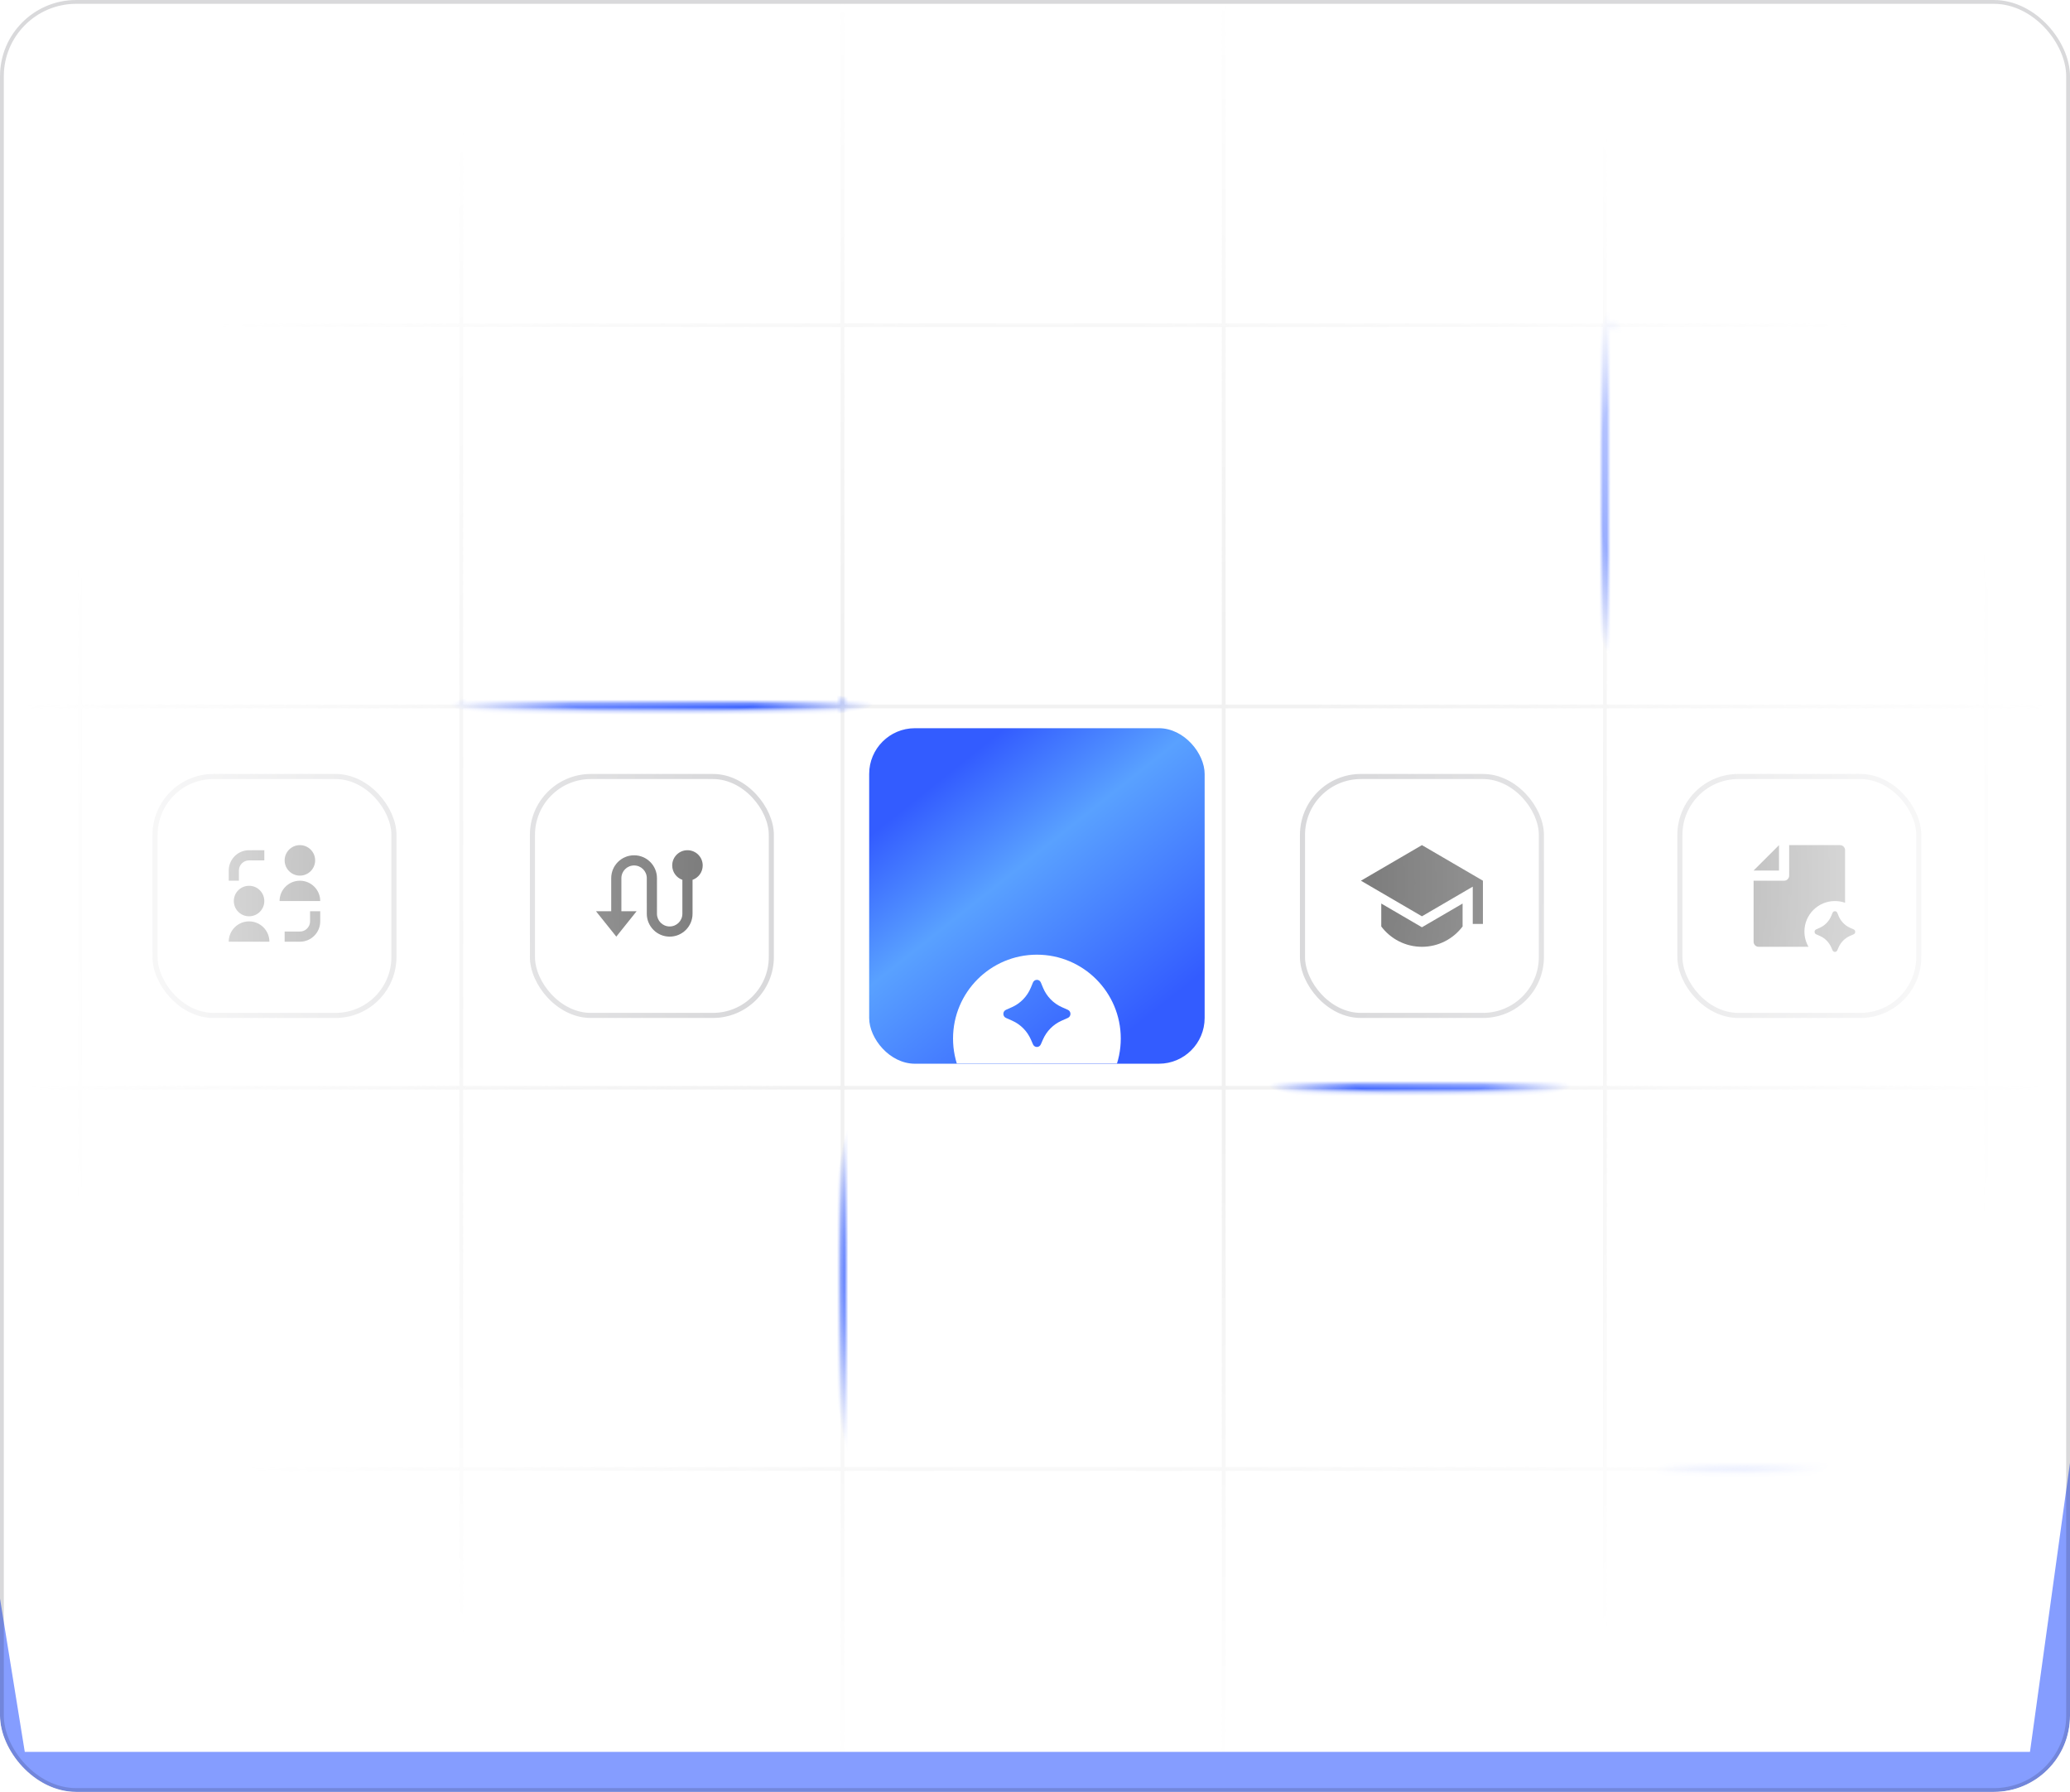
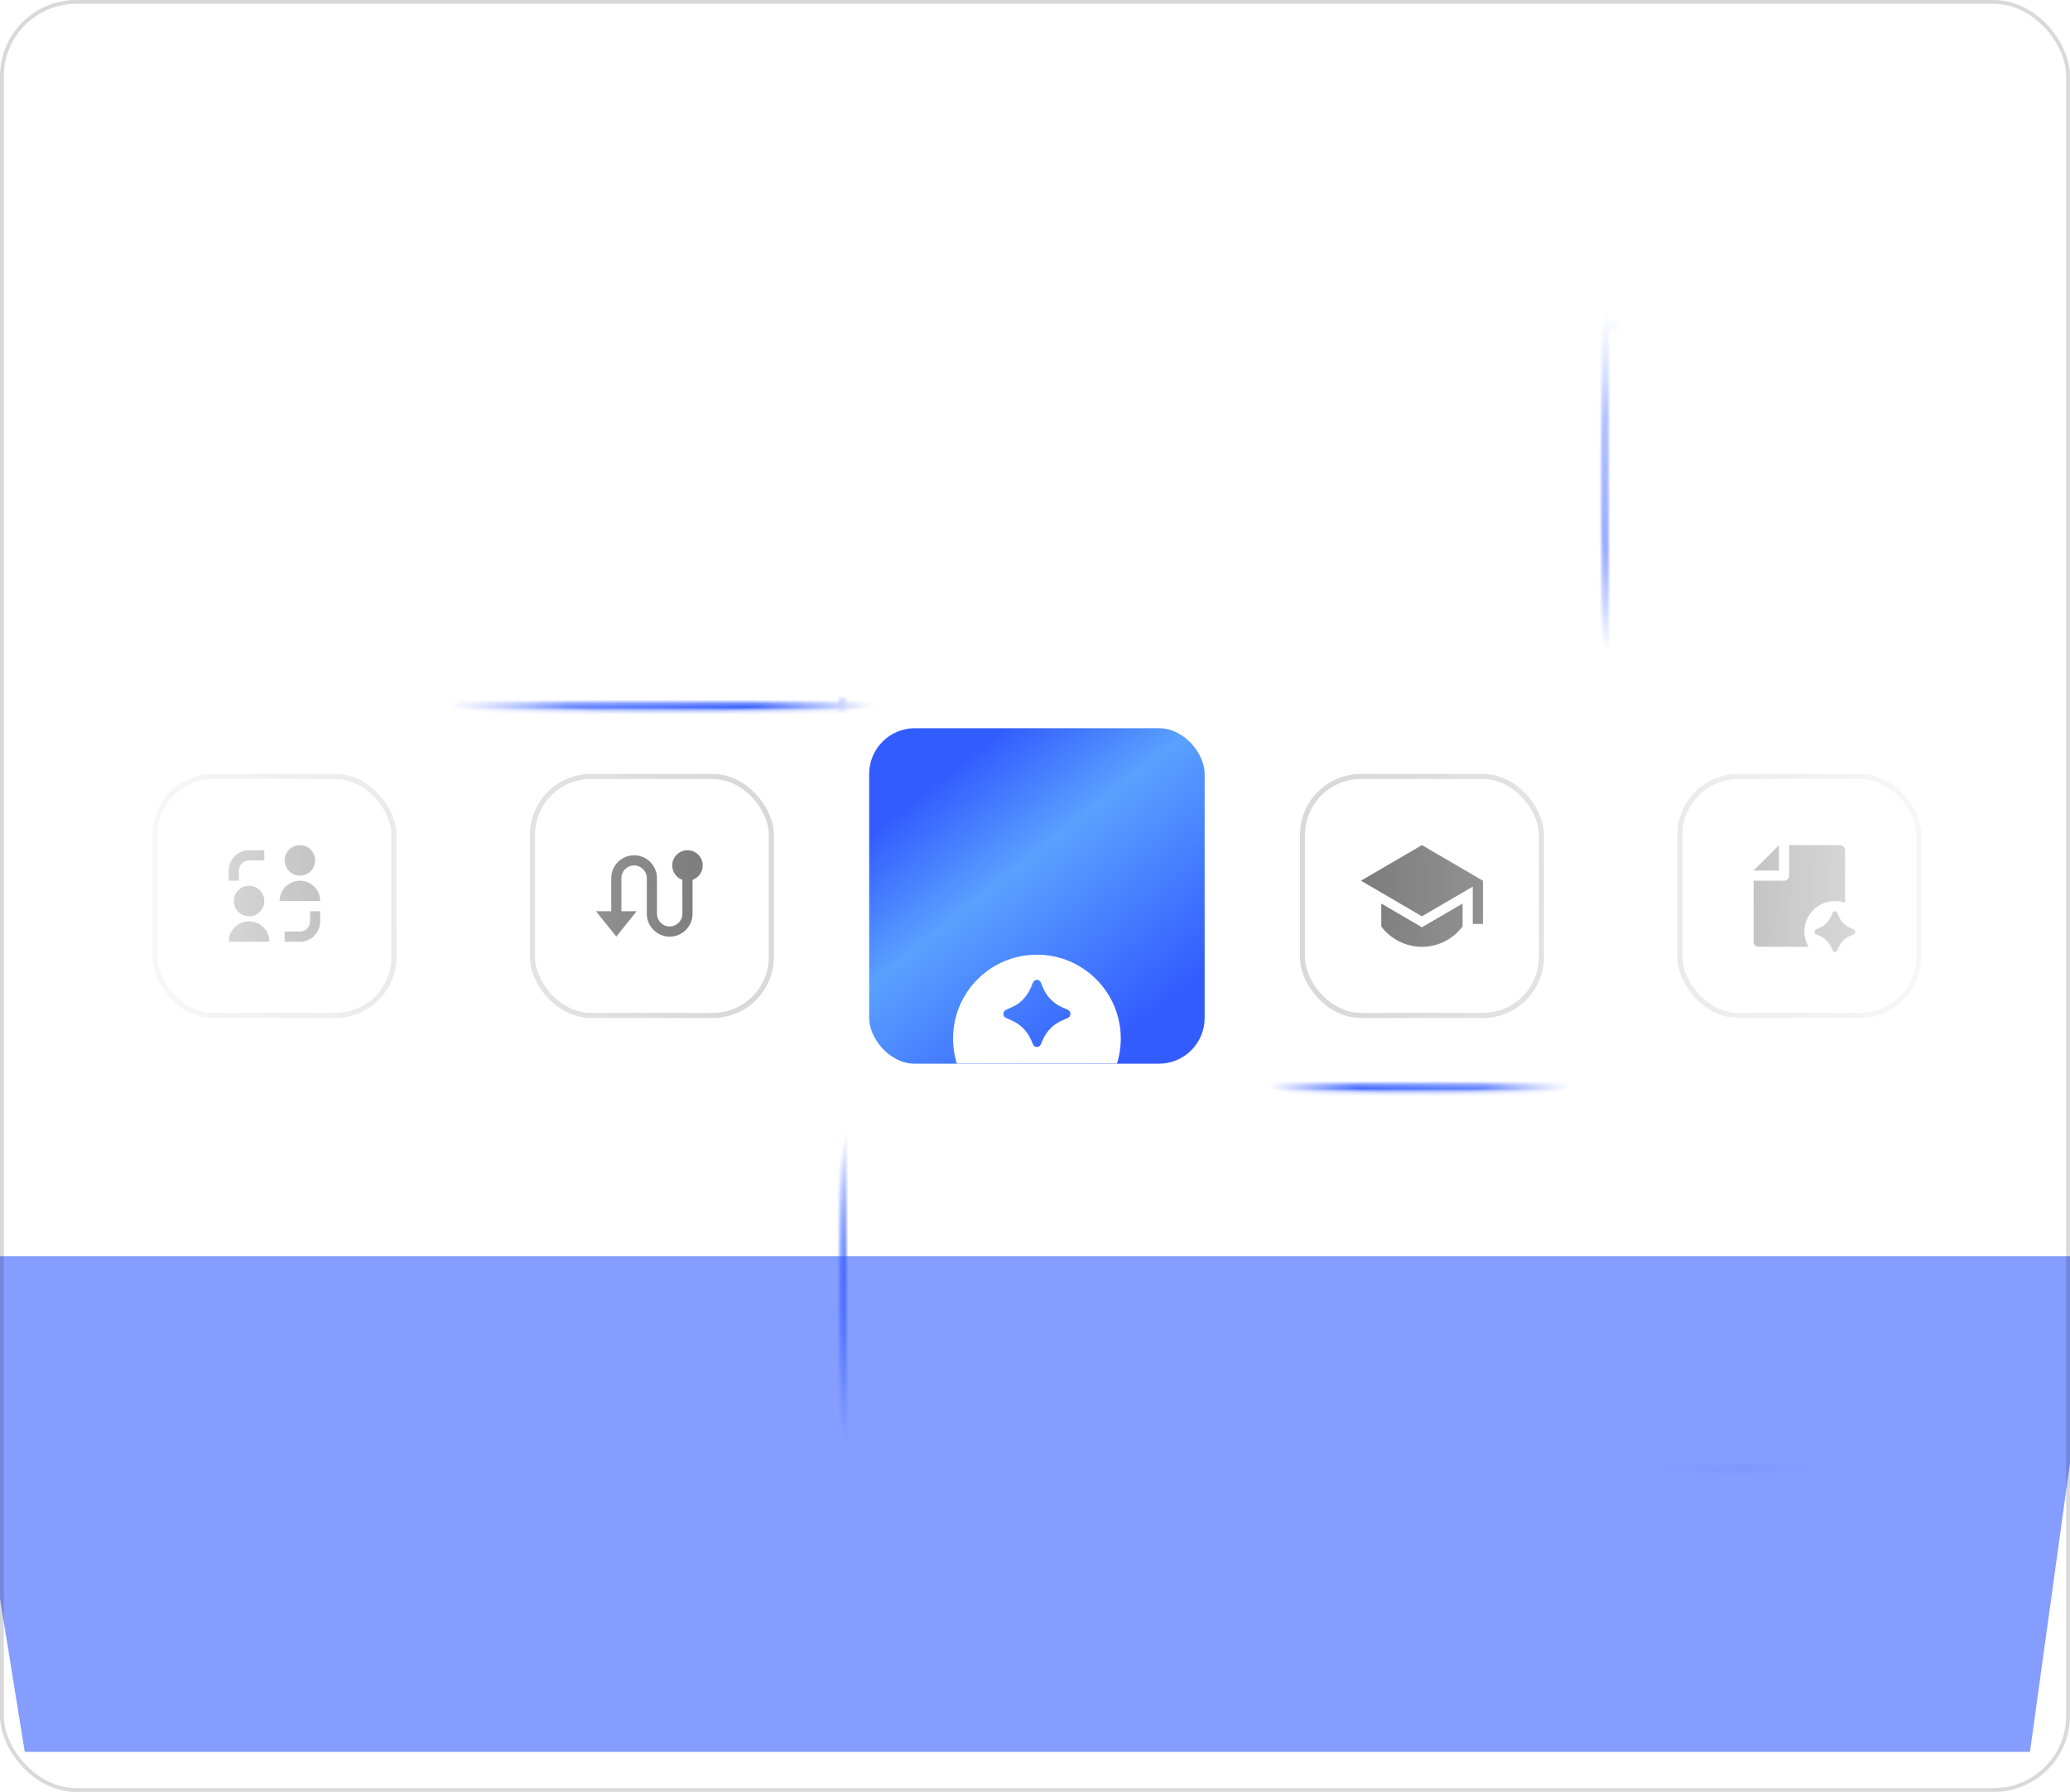
<svg xmlns="http://www.w3.org/2000/svg" width="543" height="470" viewBox="0 0 543 470" fill="none">
  <g clip-path="url(#clip0_2363_4079)">
    <rect width="543" height="470" rx="20" fill="white" />
    <mask id="mask0_2363_4079" style="mask-type:alpha" maskUnits="userSpaceOnUse" x="0" y="-8" width="543" height="479">
      <rect y="-8" width="543" height="479" fill="url(#paint0_radial_2363_4079)" />
    </mask>
    <g mask="url(#mask0_2363_4079)">
      <rect x="341" y="203" width="64" height="64" rx="16" fill="white" />
      <rect x="341.667" y="203.667" width="62.667" height="62.667" rx="15.333" stroke="#0E121B" stroke-opacity="0.16" stroke-width="1.333" />
      <g clip-path="url(#clip1_2363_4079)">
        <path d="M373 221.667L357 231L373 240.333L386.333 232.556V242.333H389V231L373 221.667ZM362.332 236.987V243C364.765 246.239 368.637 248.333 373 248.333C377.362 248.333 381.235 246.239 383.667 243L383.667 236.988L373 243.211L362.332 236.987Z" fill="#7D7D7D" />
      </g>
      <rect x="139" y="203" width="64" height="64" rx="16" fill="white" />
      <rect x="139.667" y="203.667" width="62.667" height="62.667" rx="15.333" stroke="#0E121B" stroke-opacity="0.16" stroke-width="1.333" />
      <path d="M160.333 239V230.333C160.333 227.02 163.02 224.333 166.333 224.333C169.647 224.333 172.333 227.02 172.333 230.333V239.667C172.333 241.508 173.826 243 175.667 243C177.508 243 179 241.508 179 239.667V230.772C177.446 230.223 176.333 228.742 176.333 227C176.333 224.791 178.124 223 180.333 223C182.543 223 184.333 224.791 184.333 227C184.333 228.742 183.22 230.223 181.667 230.772V239.667C181.667 242.98 178.98 245.667 175.667 245.667C172.353 245.667 169.667 242.98 169.667 239.667V230.333C169.667 228.492 168.174 227 166.333 227C164.492 227 163 228.492 163 230.333V239H167L161.667 245.667L156.333 239H160.333Z" fill="#7D7D7D" />
      <rect x="440" y="203" width="64" height="64" rx="16" fill="white" />
      <rect x="440.667" y="203.667" width="62.667" height="62.667" rx="15.333" stroke="#0E121B" stroke-opacity="0.16" stroke-width="1.333" />
      <g clip-path="url(#clip2_2363_4079)">
        <path d="M480.706 239.426C480.941 238.858 481.726 238.858 481.961 239.426L482.298 240.241C482.874 241.631 483.949 242.742 485.299 243.342L486.257 243.768C486.803 244.012 486.803 244.808 486.257 245.052L485.243 245.503C483.927 246.088 482.871 247.159 482.285 248.504L481.956 249.258C481.715 249.81 480.952 249.81 480.711 249.258L480.383 248.504C479.797 247.159 478.74 246.088 477.423 245.503L476.41 245.052C475.863 244.808 475.863 244.012 476.41 243.768L477.367 243.342C478.718 242.742 479.793 241.631 480.369 240.241L480.706 239.426ZM482.669 221.667C483.404 221.667 484 222.274 484 222.99V236.789C483.166 236.494 482.268 236.333 481.333 236.333C476.915 236.333 473.333 239.915 473.333 244.333C473.333 245.791 473.725 247.156 474.406 248.333H461.324C460.593 248.333 460 247.734 460 246.99V231H468C468.736 231 469.333 230.403 469.333 229.667V221.667H482.669ZM466.667 228.333H460L466.667 221.671V228.333Z" fill="#7D7D7D" />
      </g>
      <rect x="40" y="203" width="64" height="64" rx="16" fill="white" />
      <rect x="40.667" y="203.667" width="62.667" height="62.667" rx="15.333" stroke="#0E121B" stroke-opacity="0.16" stroke-width="1.333" />
      <path d="M82.667 225.667C82.667 227.876 80.876 229.667 78.667 229.667C76.457 229.667 74.667 227.876 74.667 225.667C74.667 223.458 76.457 221.667 78.667 221.667C80.876 221.667 82.667 223.458 82.667 225.667ZM65.333 223C62.388 223 60 225.388 60 228.333V231H62.667V228.333C62.667 226.861 63.861 225.667 65.333 225.667H69.333V223H65.333ZM78.667 247C81.612 247 84 244.612 84 241.667V239H81.333V241.667C81.333 243.139 80.139 244.333 78.667 244.333H74.667V247H78.667ZM65.333 240.333C67.543 240.333 69.333 238.543 69.333 236.333C69.333 234.124 67.543 232.333 65.333 232.333C63.124 232.333 61.333 234.124 61.333 236.333C61.333 238.543 63.124 240.333 65.333 240.333ZM78.667 231C75.721 231 73.333 233.388 73.333 236.333H84C84 233.388 81.612 231 78.667 231ZM60 247C60 244.055 62.388 241.667 65.333 241.667C68.279 241.667 70.667 244.055 70.667 247H60Z" fill="#7D7D7D" />
      <mask id="mask1_2363_4079" style="mask-type:alpha" maskUnits="userSpaceOnUse" x="-253" y="-37" width="1171" height="547">
        <path d="M-253 -14.7H918M-253 85.3H918M-253 185.3H918M-253 285.3H918M-253 385.3H918M-253 485.3H918M-79 -36.7L-79 509.3M21 -36.7L21 509.3M121 -36.7L121 509.3M221 -36.7L221 509.3M321 -36.7V509.3M421 -36.7V509.3M521 -36.7V509.3M621 -36.7V509.3M721 -36.7V509.3" stroke="white" stroke-width="2" />
      </mask>
      <g mask="url(#mask1_2363_4079)">
-         <path d="M-253 -14.7H918M-253 85.3H918M-253 185.3H918M-253 285.3H918M-253 385.3H918M-253 485.3H918M-79 -36.7L-79 509.3M21 -36.7L21 509.3M121 -36.7L121 509.3M221 -36.7L221 509.3M321 -36.7V509.3M421 -36.7V509.3M521 -36.7V509.3M621 -36.7V509.3M721 -36.7V509.3" stroke="#F1F1F1" />
        <ellipse cx="173.5" cy="184.8" rx="55.5" ry="4.5" fill="url(#paint1_radial_2363_4079)" />
        <ellipse cx="372.5" cy="284.8" rx="39.5" ry="4.5" fill="url(#paint2_radial_2363_4079)" />
        <ellipse cx="479" cy="385.8" rx="45" ry="6.5" fill="url(#paint3_radial_2363_4079)" />
        <ellipse cx="224.5" cy="338.3" rx="45" ry="6.5" transform="rotate(90 224.5 338.3)" fill="url(#paint4_radial_2363_4079)" />
        <ellipse cx="422.5" cy="126.3" rx="45" ry="6.5" transform="rotate(90 422.5 126.3)" fill="url(#paint5_radial_2363_4079)" />
      </g>
    </g>
    <g clip-path="url(#clip3_2363_4079)">
      <rect x="228" y="191" width="88" height="88" rx="12" fill="url(#paint6_linear_2363_4079)" />
      <g filter="url(#filter0_dddd_2363_4079)">
        <path d="M272 213C284.15 213 294 222.85 294 235C294 247.15 284.15 257 272 257C259.85 257 250 247.15 250 235C250 222.85 259.85 213 272 213ZM272 241.6C266.968 241.6 262.431 243.714 259.223 247.1C262.431 250.486 266.968 252.6 272 252.6C277.032 252.6 281.567 250.485 284.775 247.1C281.567 243.715 277.032 241.6 272 241.6ZM273.036 220.303C272.647 219.365 271.353 219.365 270.964 220.303L270.408 221.647C269.458 223.942 267.684 225.774 265.456 226.765L263.877 227.468C262.975 227.87 262.974 229.184 263.877 229.586L265.548 230.329C267.721 231.296 269.465 233.062 270.432 235.281L270.973 236.525C271.37 237.436 272.63 237.436 273.027 236.525L273.571 235.281C274.537 233.063 276.279 231.296 278.452 230.329L280.123 229.586C281.026 229.184 281.026 227.87 280.123 227.468L278.544 226.765C276.316 225.774 274.542 223.941 273.592 221.647L273.036 220.303Z" fill="white" />
      </g>
    </g>
    <g opacity="0.6" filter="url(#filter1_f_2363_4079)">
-       <path d="M-14.5 329.5H-56V538H599.5V329.5H550.5L532.5 459.5H6.5L-14.5 329.5Z" fill="#335CFF" />
+       <path d="M-14.5 329.5H-56V538V329.5H550.5L532.5 459.5H6.5L-14.5 329.5Z" fill="#335CFF" />
    </g>
  </g>
  <rect x="0.5" y="0.5" width="542" height="469" rx="19.5" stroke="#0E121B" stroke-opacity="0.16" />
  <defs>
    <filter id="filter0_dddd_2363_4079" x="241.2" y="213" width="61.6" height="72.6" filterUnits="userSpaceOnUse" color-interpolation-filters="sRGB">
      <feFlood flood-opacity="0" result="BackgroundImageFix" />
      <feColorMatrix in="SourceAlpha" type="matrix" values="0 0 0 0 0 0 0 0 0 0 0 0 0 0 0 0 0 0 127 0" result="hardAlpha" />
      <feOffset dy="2.2" />
      <feGaussianBlur stdDeviation="1.1" />
      <feColorMatrix type="matrix" values="0 0 0 0 0 0 0 0 0 0 0 0 0 0 0 0 0 0 0.1 0" />
      <feBlend mode="normal" in2="BackgroundImageFix" result="effect1_dropShadow_2363_4079" />
      <feColorMatrix in="SourceAlpha" type="matrix" values="0 0 0 0 0 0 0 0 0 0 0 0 0 0 0 0 0 0 127 0" result="hardAlpha" />
      <feOffset dy="4.4" />
      <feGaussianBlur stdDeviation="2.2" />
      <feColorMatrix type="matrix" values="0 0 0 0 0 0 0 0 0 0 0 0 0 0 0 0 0 0 0.09 0" />
      <feBlend mode="normal" in2="effect1_dropShadow_2363_4079" result="effect2_dropShadow_2363_4079" />
      <feColorMatrix in="SourceAlpha" type="matrix" values="0 0 0 0 0 0 0 0 0 0 0 0 0 0 0 0 0 0 127 0" result="hardAlpha" />
      <feOffset dy="11" />
      <feGaussianBlur stdDeviation="3.3" />
      <feColorMatrix type="matrix" values="0 0 0 0 0 0 0 0 0 0 0 0 0 0 0 0 0 0 0.05 0" />
      <feBlend mode="normal" in2="effect2_dropShadow_2363_4079" result="effect3_dropShadow_2363_4079" />
      <feColorMatrix in="SourceAlpha" type="matrix" values="0 0 0 0 0 0 0 0 0 0 0 0 0 0 0 0 0 0 127 0" result="hardAlpha" />
      <feOffset dy="19.8" />
      <feGaussianBlur stdDeviation="4.4" />
      <feColorMatrix type="matrix" values="0 0 0 0 0 0 0 0 0 0 0 0 0 0 0 0 0 0 0.01 0" />
      <feBlend mode="normal" in2="effect3_dropShadow_2363_4079" result="effect4_dropShadow_2363_4079" />
      <feBlend mode="normal" in="SourceGraphic" in2="effect4_dropShadow_2363_4079" result="shape" />
    </filter>
    <filter id="filter1_f_2363_4079" x="-160" y="225.5" width="863.5" height="416.5" filterUnits="userSpaceOnUse" color-interpolation-filters="sRGB">
      <feFlood flood-opacity="0" result="BackgroundImageFix" />
      <feBlend mode="normal" in="SourceGraphic" in2="BackgroundImageFix" result="shape" />
      <feGaussianBlur stdDeviation="52" result="effect1_foregroundBlur_2363_4079" />
    </filter>
    <radialGradient id="paint0_radial_2363_4079" cx="0" cy="0" r="1" gradientUnits="userSpaceOnUse" gradientTransform="translate(271.5 231.5) rotate(90) scale(239.5 271.5)">
      <stop offset="0.324" stop-color="#D9D9D9" />
      <stop offset="1" stop-color="#737373" stop-opacity="0" />
    </radialGradient>
    <radialGradient id="paint1_radial_2363_4079" cx="0" cy="0" r="1" gradientUnits="userSpaceOnUse" gradientTransform="translate(173.5 184.8) scale(55.5 4.5)">
      <stop offset="0.433" stop-color="#335CFF" />
      <stop offset="1" stop-color="#335CFF" stop-opacity="0" />
    </radialGradient>
    <radialGradient id="paint2_radial_2363_4079" cx="0" cy="0" r="1" gradientUnits="userSpaceOnUse" gradientTransform="translate(372.5 284.8) scale(39.5 4.5)">
      <stop offset="0.433" stop-color="#335CFF" />
      <stop offset="1" stop-color="#335CFF" stop-opacity="0" />
    </radialGradient>
    <radialGradient id="paint3_radial_2363_4079" cx="0" cy="0" r="1" gradientUnits="userSpaceOnUse" gradientTransform="translate(479 385.8) scale(45 6.5)">
      <stop offset="0.433" stop-color="#335CFF" />
      <stop offset="1" stop-color="#335CFF" stop-opacity="0" />
    </radialGradient>
    <radialGradient id="paint4_radial_2363_4079" cx="0" cy="0" r="1" gradientUnits="userSpaceOnUse" gradientTransform="translate(224.5 338.3) scale(45 6.5)">
      <stop offset="0.433" stop-color="#335CFF" />
      <stop offset="1" stop-color="#335CFF" stop-opacity="0" />
    </radialGradient>
    <radialGradient id="paint5_radial_2363_4079" cx="0" cy="0" r="1" gradientUnits="userSpaceOnUse" gradientTransform="translate(422.5 126.3) scale(45 6.5)">
      <stop offset="0.433" stop-color="#335CFF" />
      <stop offset="1" stop-color="#335CFF" stop-opacity="0" />
    </radialGradient>
    <linearGradient id="paint6_linear_2363_4079" x1="236.983" y1="191" x2="307.017" y2="279" gradientUnits="userSpaceOnUse">
      <stop stop-color="#335CFF" />
      <stop offset="0.147" stop-color="#335CFF" />
      <stop offset="0.422" stop-color="#59A1FF" />
      <stop offset="0.882" stop-color="#335CFF" />
      <stop offset="1" stop-color="#335CFF" />
    </linearGradient>
    <clipPath id="clip0_2363_4079">
      <rect width="543" height="470" rx="20" fill="white" />
    </clipPath>
    <clipPath id="clip1_2363_4079">
      <rect width="32" height="32" fill="white" transform="translate(357 219)" />
    </clipPath>
    <clipPath id="clip2_2363_4079">
      <rect width="32" height="32" fill="white" transform="translate(456 219)" />
    </clipPath>
    <clipPath id="clip3_2363_4079">
      <rect x="228" y="191" width="88" height="88" rx="12" fill="white" />
    </clipPath>
  </defs>
</svg>